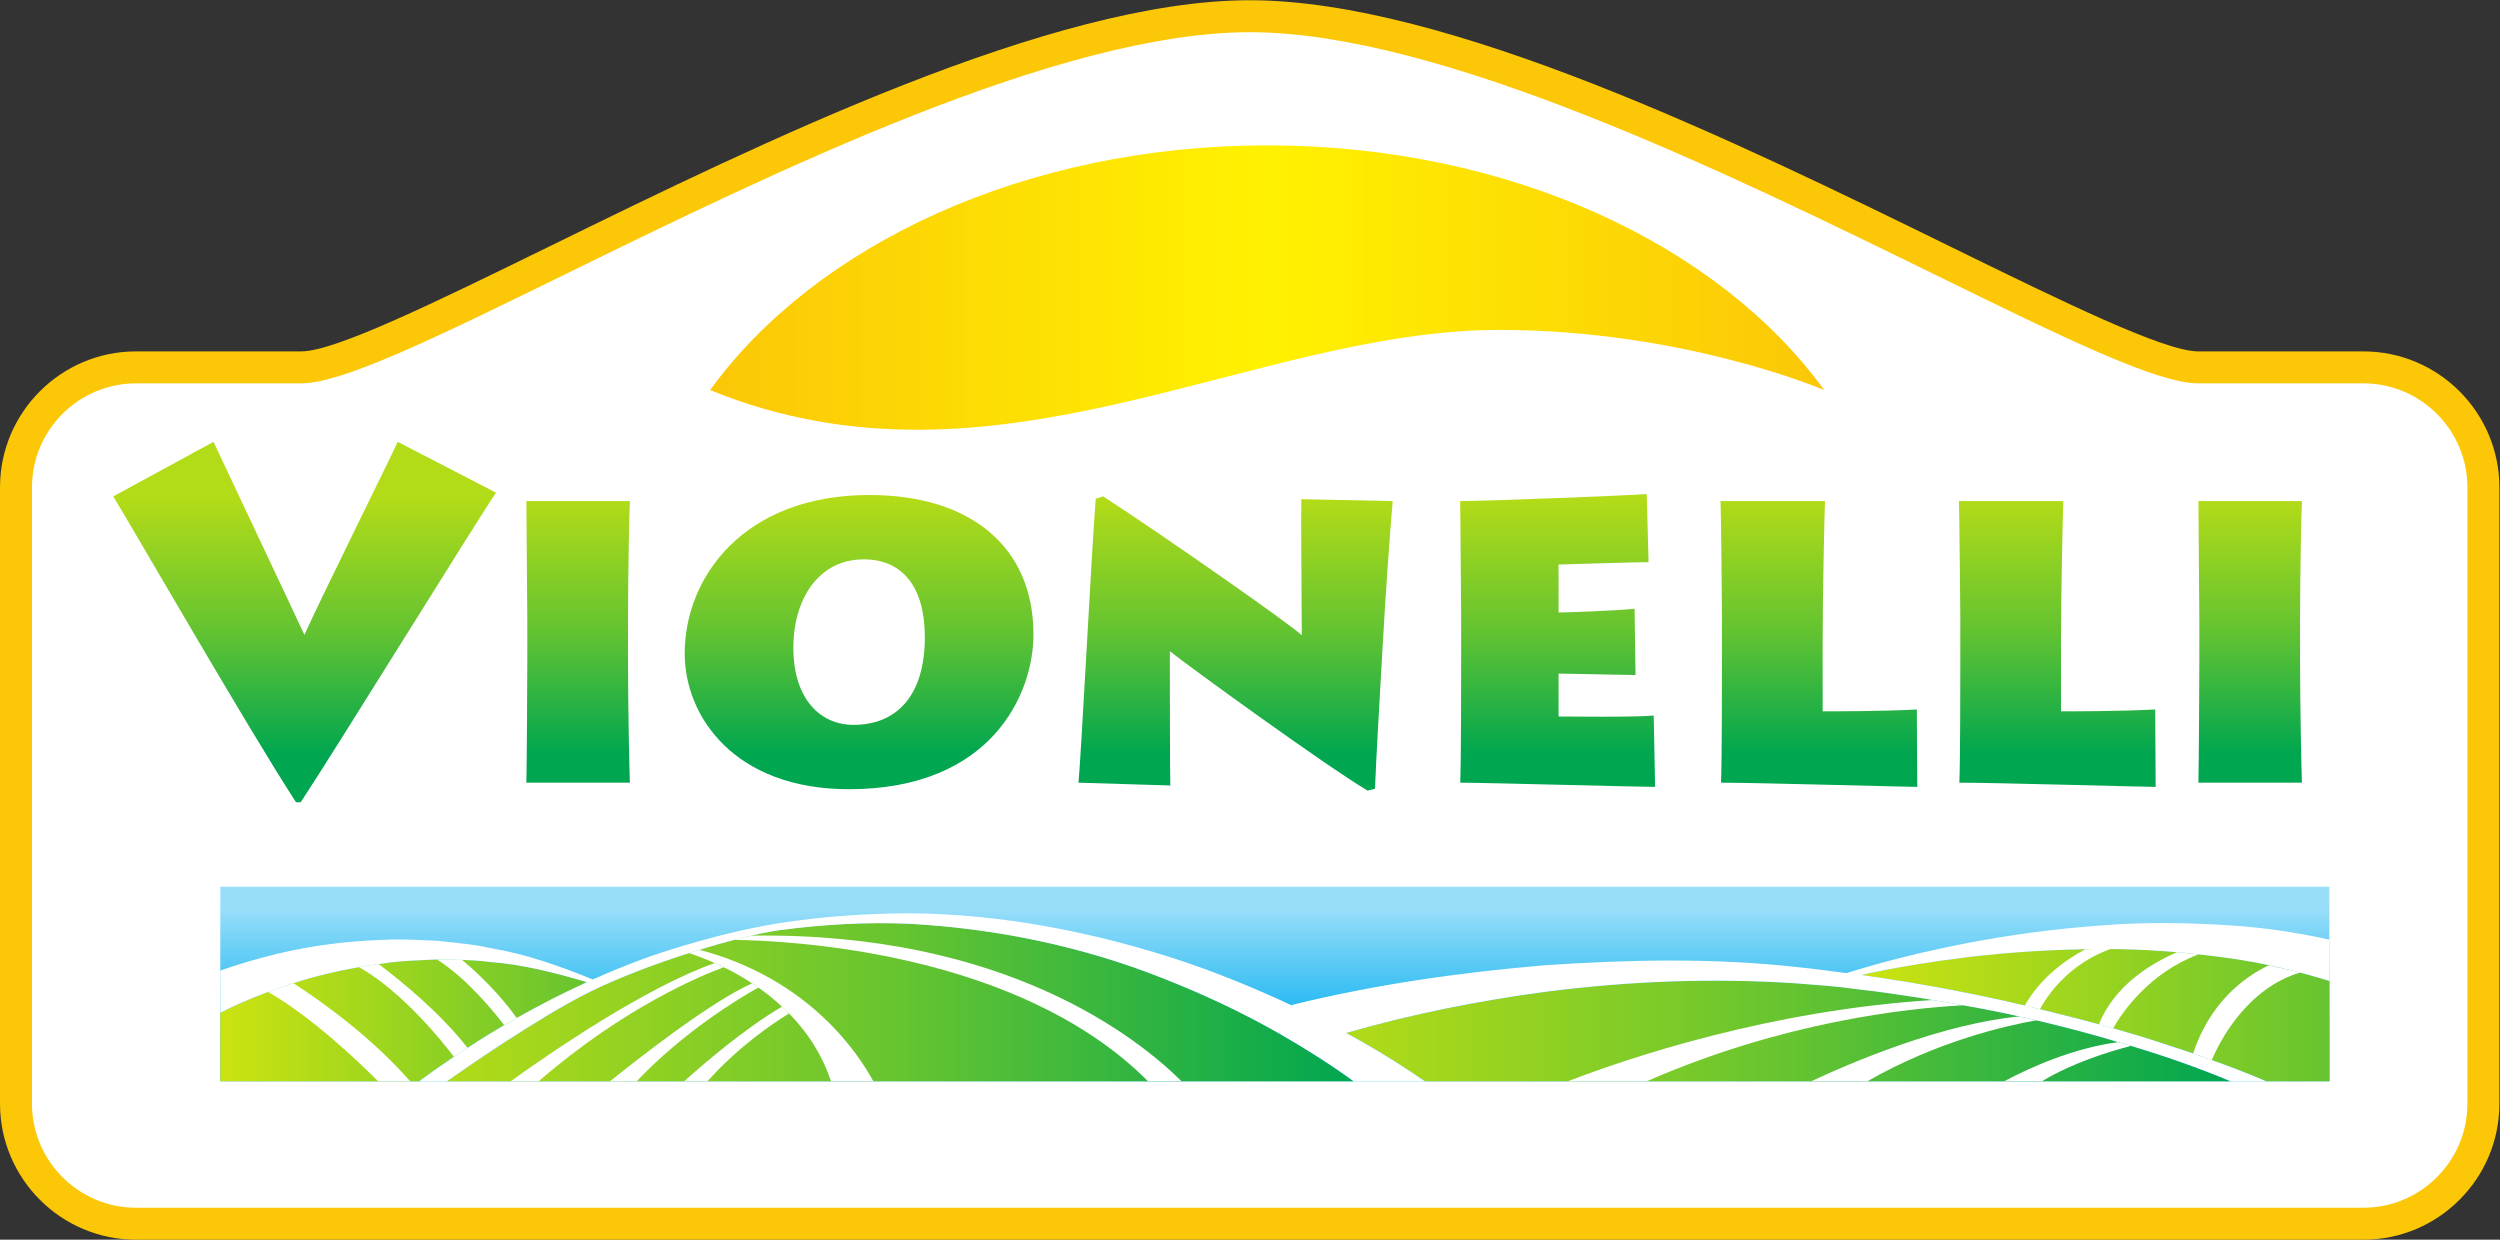
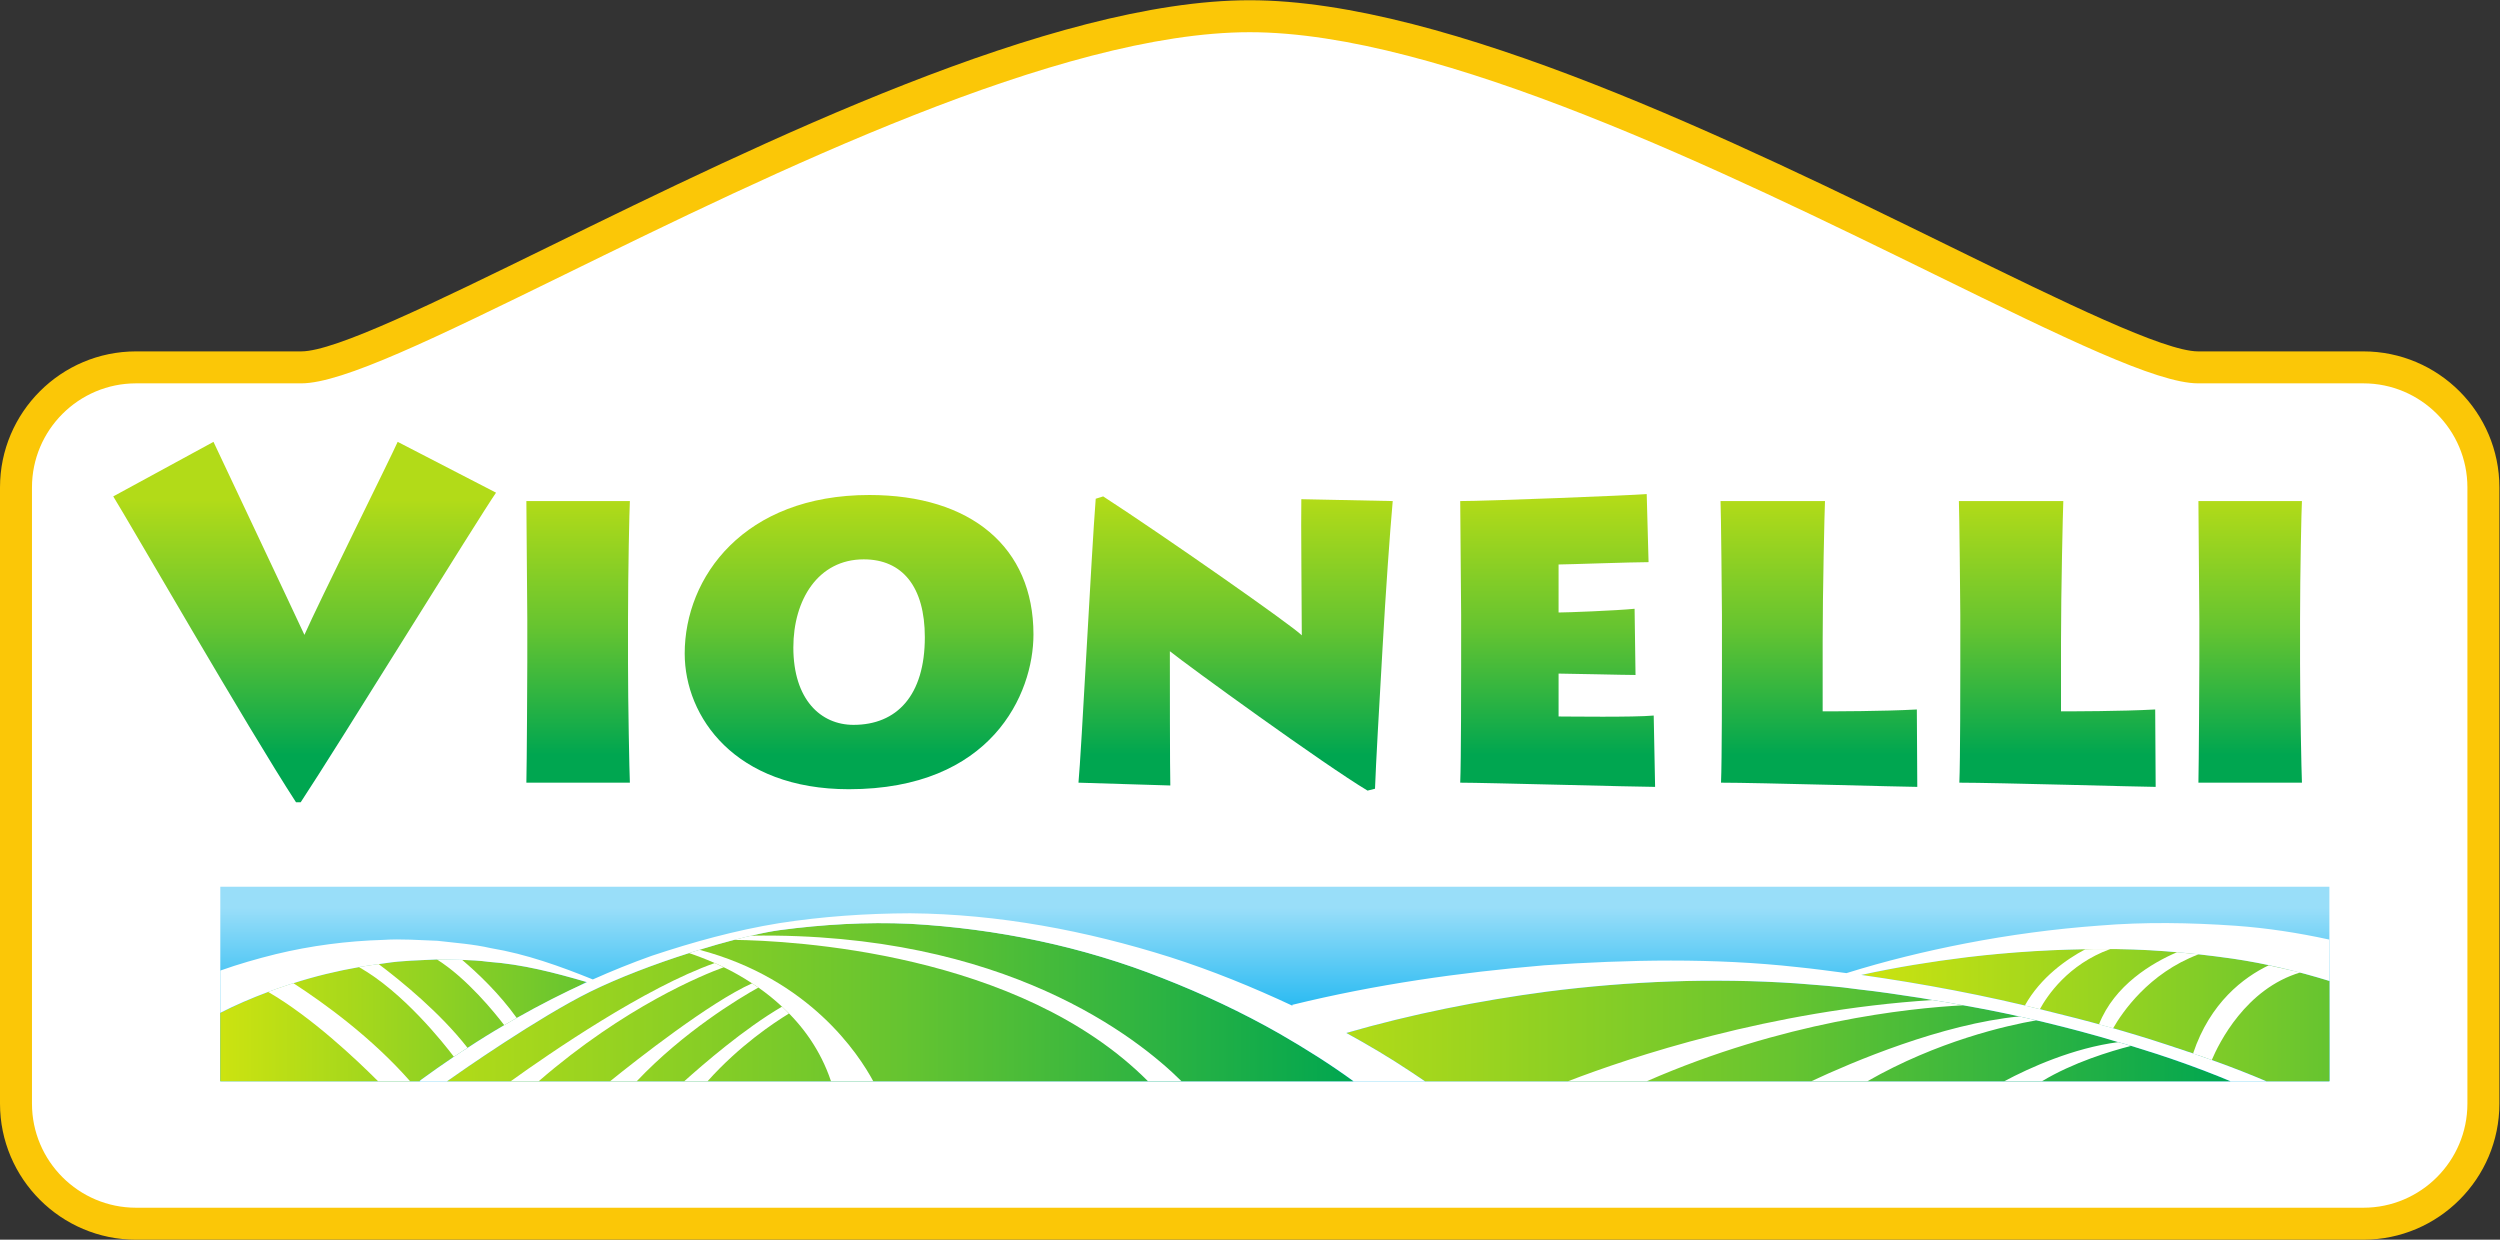
<svg xmlns="http://www.w3.org/2000/svg" viewBox="0 0 221.613 109.893" height="109.893" width="221.613" xml:space="preserve" id="svg2" version="1.1">
  <rect x="0" y="0" width="221.613" height="109.893" fill="#333333" stroke="none" />
  <defs id="defs6">
    <clipPath id="clipPath24" clipPathUnits="userSpaceOnUse">
      <path id="path22" d="m 842.672,727.742 c 160.758,0 300.278,-65.972 370.448,-162.722 0,0 -92.96,39.859 -215.557,40 -165.106,0.191 -335.805,-117.446 -525.344,-40 70.168,96.75 209.691,162.722 370.453,162.722 z" />
    </clipPath>
    <linearGradient id="linearGradient32" spreadMethod="pad" gradientTransform="matrix(740.91,0,0,-740.91,472.215,633.182)" gradientUnits="userSpaceOnUse" y2="0" x2="1" y1="0" x1="0">
      <stop id="stop26" offset="0" style="stop-opacity:1;stop-color:#fbc707" />
      <stop id="stop28" offset="0.5" style="stop-opacity:1;stop-color:#fff200" />
      <stop id="stop30" offset="1" style="stop-opacity:1;stop-color:#fbc707" />
    </linearGradient>
    <clipPath id="clipPath42" clipPathUnits="userSpaceOnUse">
      <path id="path40" d="M 329.863,496.773 C 318.086,479.719 223.516,326.555 199.961,290.891 h -3.106 C 164.609,340.496 85.547,477.859 75.312,494.293 l 66.66,36.273 c 6.504,-13.949 50.847,-107.589 60.468,-128.359 9.297,21.082 57.657,118.438 62.012,128.359 z" />
    </clipPath>
    <linearGradient id="linearGradient50" spreadMethod="pad" gradientTransform="matrix(0,-169.744,-169.744,0,202.588,492.127)" gradientUnits="userSpaceOnUse" y2="0" x2="1" y1="0" x1="0">
      <stop id="stop44" offset="0" style="stop-opacity:1;stop-color:#b2db18" />
      <stop id="stop46" offset="0.5" style="stop-opacity:1;stop-color:#66c430" />
      <stop id="stop48" offset="1" style="stop-opacity:1;stop-color:#00a650" />
    </linearGradient>
    <clipPath id="clipPath60" clipPathUnits="userSpaceOnUse">
      <path id="path58" d="m 417.629,383.602 c 0,-26.356 0.926,-73.485 1.238,-79.684 h -68.828 c 0.313,11.473 0.613,73.172 0.613,79.988 v 28.532 c 0,4.652 -0.613,72.242 -0.613,78.753 h 68.828 c -0.312,-4.961 -1.238,-47.441 -1.238,-79.062 z" />
    </clipPath>
    <linearGradient id="linearGradient68" spreadMethod="pad" gradientTransform="matrix(0,-169.744,-169.744,0,384.453,492.127)" gradientUnits="userSpaceOnUse" y2="0" x2="1" y1="0" x1="0">
      <stop id="stop62" offset="0" style="stop-opacity:1;stop-color:#b2db18" />
      <stop id="stop64" offset="0.5" style="stop-opacity:1;stop-color:#66c430" />
      <stop id="stop66" offset="1" style="stop-opacity:1;stop-color:#00a650" />
    </linearGradient>
    <clipPath id="clipPath78" clipPathUnits="userSpaceOnUse">
      <path id="path76" d="m 615.02,400.652 c 0,33.489 -14.883,51.782 -40.625,51.782 -30.391,0 -46.817,-26.973 -46.817,-58.602 0,-34.73 18.289,-51.469 40,-51.469 28.828,0 47.442,19.532 47.442,58.289 z M 455.332,389.805 c 0,50.847 39.375,105.422 122.781,105.422 67.59,0 109.145,-34.731 109.145,-92.711 0,-39.696 -27.903,-102.946 -122.785,-102.946 -75.657,0 -109.141,48.067 -109.141,90.235 z" />
    </clipPath>
    <linearGradient id="linearGradient86" spreadMethod="pad" gradientTransform="matrix(0,-169.744,-169.744,0,571.294,492.127)" gradientUnits="userSpaceOnUse" y2="0" x2="1" y1="0" x1="0">
      <stop id="stop80" offset="0" style="stop-opacity:1;stop-color:#b2db18" />
      <stop id="stop82" offset="0.5" style="stop-opacity:1;stop-color:#66c430" />
      <stop id="stop84" offset="1" style="stop-opacity:1;stop-color:#00a650" />
    </linearGradient>
    <clipPath id="clipPath96" clipPathUnits="userSpaceOnUse">
      <path id="path94" d="m 717.188,303.918 c 1.855,18.602 8.691,153.785 11.472,188.824 l 4.961,1.551 c 39.692,-25.738 126.199,-86.195 132.078,-92.398 0,14.261 -0.617,79.062 -0.312,90.539 l 60.781,-1.243 c -1.855,-20.769 -4.648,-59.843 -6.816,-98.601 -2.18,-38.137 -4.356,-75.344 -4.961,-92.707 l -4.961,-1.238 c -28.535,17.046 -119.996,83.406 -131.461,92.703 0,-13.645 0,-81.543 0.301,-89.297 z" />
    </clipPath>
    <linearGradient id="linearGradient104" spreadMethod="pad" gradientTransform="matrix(0,-169.744,-169.744,0,821.679,492.127)" gradientUnits="userSpaceOnUse" y2="0" x2="1" y1="0" x1="0">
      <stop id="stop98" offset="0" style="stop-opacity:1;stop-color:#b2db18" />
      <stop id="stop100" offset="0.5" style="stop-opacity:1;stop-color:#66c430" />
      <stop id="stop102" offset="1" style="stop-opacity:1;stop-color:#00a650" />
    </linearGradient>
    <clipPath id="clipPath114" clipPathUnits="userSpaceOnUse">
      <path id="path112" d="m 1100.65,301.121 c -11.48,0 -113.173,2.797 -129.599,2.797 0.613,13.953 0.613,70.379 0.613,76.578 v 35.039 c 0,4.344 -0.613,67.903 -0.613,75.656 17.676,0 112.239,3.719 124.019,4.649 l 1.23,-45.266 c -10.53,0 -54.88,-1.551 -59.84,-1.551 V 417.09 c 5.59,0 38.14,1.238 50.55,2.48 l 0.62,-44.035 c -7.44,0 -44.96,0.93 -51.17,0.93 v -28.527 c 7.14,0 49.92,-0.614 63.26,0.625 z" />
    </clipPath>
    <linearGradient id="linearGradient122" spreadMethod="pad" gradientTransform="matrix(0,-169.744,-169.744,0,1035.85,492.127)" gradientUnits="userSpaceOnUse" y2="0" x2="1" y1="0" x1="0">
      <stop id="stop116" offset="0" style="stop-opacity:1;stop-color:#b2db18" />
      <stop id="stop118" offset="0.5" style="stop-opacity:1;stop-color:#66c430" />
      <stop id="stop120" offset="1" style="stop-opacity:1;stop-color:#00a650" />
    </linearGradient>
    <clipPath id="clipPath132" clipPathUnits="userSpaceOnUse">
      <path id="path130" d="m 1213.63,491.191 c -0.31,-6.203 -1.55,-60.461 -1.55,-93.636 v -46.2 c 6.82,0 40,0 62.63,1.243 l 0.3,-51.477 c -8.35,0 -106.34,2.797 -130.52,2.797 0.62,13.953 0.62,70.379 0.62,76.578 v 35.039 c 0,4.344 -0.62,70.383 -0.94,75.656 z" />
    </clipPath>
    <linearGradient id="linearGradient140" spreadMethod="pad" gradientTransform="matrix(0,-169.744,-169.744,0,1209.6,492.127)" gradientUnits="userSpaceOnUse" y2="0" x2="1" y1="0" x1="0">
      <stop id="stop134" offset="0" style="stop-opacity:1;stop-color:#b2db18" />
      <stop id="stop136" offset="0.5" style="stop-opacity:1;stop-color:#66c430" />
      <stop id="stop138" offset="1" style="stop-opacity:1;stop-color:#00a650" />
    </linearGradient>
    <clipPath id="clipPath150" clipPathUnits="userSpaceOnUse">
      <path id="path148" d="m 1372.12,491.191 c -0.3,-6.203 -1.54,-60.461 -1.54,-93.636 v -46.2 c 6.82,0 40,0 62.64,1.243 l 0.31,-51.477 c -8.38,0 -106.36,2.797 -130.55,2.797 0.63,13.953 0.63,70.379 0.63,76.578 v 35.039 c 0,4.344 -0.63,70.383 -0.94,75.656 z" />
    </clipPath>
    <linearGradient id="linearGradient158" spreadMethod="pad" gradientTransform="matrix(0,-169.744,-169.744,0,1368.11,492.127)" gradientUnits="userSpaceOnUse" y2="0" x2="1" y1="0" x1="0">
      <stop id="stop152" offset="0" style="stop-opacity:1;stop-color:#b2db18" />
      <stop id="stop154" offset="0.5" style="stop-opacity:1;stop-color:#66c430" />
      <stop id="stop156" offset="1" style="stop-opacity:1;stop-color:#00a650" />
    </linearGradient>
    <clipPath id="clipPath168" clipPathUnits="userSpaceOnUse">
      <path id="path166" d="m 1529.55,383.602 c 0,-26.356 0.93,-73.485 1.25,-79.684 h -68.84 c 0.3,11.473 0.61,73.172 0.61,79.988 v 28.532 c 0,4.652 -0.61,72.242 -0.61,78.753 h 68.84 c -0.32,-4.961 -1.25,-47.441 -1.25,-79.062 z" />
    </clipPath>
    <linearGradient id="linearGradient176" spreadMethod="pad" gradientTransform="matrix(0,-169.744,-169.744,0,1496.38,492.127)" gradientUnits="userSpaceOnUse" y2="0" x2="1" y1="0" x1="0">
      <stop id="stop170" offset="0" style="stop-opacity:1;stop-color:#b2db18" />
      <stop id="stop172" offset="0.5" style="stop-opacity:1;stop-color:#66c430" />
      <stop id="stop174" offset="1" style="stop-opacity:1;stop-color:#00a650" />
    </linearGradient>
    <clipPath id="clipPath186" clipPathUnits="userSpaceOnUse">
      <path id="path184" d="M 1549.06,105.371 H 146.5 v 129.363 h 1402.56 z" />
    </clipPath>
    <linearGradient id="linearGradient192" spreadMethod="pad" gradientTransform="matrix(0,91.131,91.131,0,847.777,129.573)" gradientUnits="userSpaceOnUse" y2="0" x2="1" y1="0" x1="0">
      <stop id="stop188" offset="0" style="stop-opacity:1;stop-color:#00adef" />
      <stop id="stop190" offset="1" style="stop-opacity:1;stop-color:#99def9" />
    </linearGradient>
    <clipPath id="clipPath202" clipPathUnits="userSpaceOnUse">
      <path id="path200" d="m 1484.22,186.965 c -28.83,4.058 -58.15,6.637 -87.6,6.336 -29.44,-0.086 -58.98,-1.875 -88.38,-5.403 -23.63,-2.878 -47.22,-6.738 -70.51,-11.863 41.43,-5.82 82.48,-13.601 123.03,-23.777 27.21,-6.535 54.23,-14.016 80.84,-22.785 22.13,-7.168 43.9,-14.993 65.49,-24.102 h 41.97 v 66.68 c -21.1,6.472 -42.71,11.719 -64.84,14.914 z" />
    </clipPath>
    <linearGradient id="linearGradient210" spreadMethod="pad" gradientTransform="matrix(311.321,0,0,-311.321,1237.73,149.348)" gradientUnits="userSpaceOnUse" y2="0" x2="1" y1="0" x1="0">
      <stop id="stop204" offset="0" style="stop-opacity:1;stop-color:#cce310" />
      <stop id="stop206" offset="0.5" style="stop-opacity:1;stop-color:#99d420" />
      <stop id="stop208" offset="1" style="stop-opacity:1;stop-color:#66c430" />
    </linearGradient>
    <clipPath id="clipPath220" clipPathUnits="userSpaceOnUse">
      <path id="path218" d="m 1358.95,144.766 c -27.02,6.562 -54.38,11.621 -81.83,15.988 -13.73,2.144 -27.47,4.187 -41.28,5.75 -13.76,1.965 -27.6,2.891 -41.41,3.926 -55.27,3.789 -110.89,1.511 -165.74,-5.508 -45.014,-5.977 -90.131,-14.902 -133.374,-27.434 14.512,-7.929 28.821,-16.465 43.164,-26.043 l 9.102,-6.074 h 535.698 c -40.02,16.602 -82.12,29.121 -124.33,39.395 z" />
    </clipPath>
    <linearGradient id="linearGradient228" spreadMethod="pad" gradientTransform="matrix(587.958,0,0,-587.958,895.321,138.809)" gradientUnits="userSpaceOnUse" y2="0" x2="1" y1="0" x1="0">
      <stop id="stop222" offset="0" style="stop-opacity:1;stop-color:#b2db18" />
      <stop id="stop224" offset="0.5" style="stop-opacity:1;stop-color:#66c430" />
      <stop id="stop226" offset="1" style="stop-opacity:1;stop-color:#00a650" />
    </linearGradient>
    <clipPath id="clipPath238" clipPathUnits="userSpaceOnUse">
      <path id="path236" d="M 850.895,136.992 C 826.02,151.133 800,163.359 773.27,173.855 c -53.426,21.211 -110.52,33.059 -168.125,36.211 -28.844,1.301 -57.786,-0.386 -86.45,-4.175 -28.66,-4.028 -88.402,-22.328 -126.289,-41.055 -34.676,-17.133 -86.652,-53.43 -95.234,-59.465 h 602.863 c -15.605,11.328 -32.316,21.934 -49.14,31.621 z" />
    </clipPath>
    <linearGradient id="linearGradient246" spreadMethod="pad" gradientTransform="matrix(602.859,0,0,-602.859,297.175,157.937)" gradientUnits="userSpaceOnUse" y2="0" x2="1" y1="0" x1="0">
      <stop id="stop240" offset="0" style="stop-opacity:1;stop-color:#b2db18" />
      <stop id="stop242" offset="0.5" style="stop-opacity:1;stop-color:#66c430" />
      <stop id="stop244" offset="1" style="stop-opacity:1;stop-color:#00a650" />
    </linearGradient>
    <clipPath id="clipPath256" clipPathUnits="userSpaceOnUse">
      <path id="path254" d="m 325.063,184.766 c -11.465,1.613 -23.083,1.257 -34.559,1.629 -11.516,-0.653 -23.008,-0.75 -34.383,-2.54 -22.762,-2.742 -45.187,-7.792 -66.758,-15.144 -14.613,-4.91 -29.25,-11.027 -42.863,-17.91 v -45.43 h 132.77 l -0.188,0.254 0.961,0.703 c 32.402,23.809 67.082,44.531 103.477,61.649 2.75,1.488 4.839,2.609 6.351,3.41 -21.312,6.289 -42.801,11.758 -64.808,13.379 z" />
    </clipPath>
    <linearGradient id="linearGradient264" spreadMethod="pad" gradientTransform="matrix(243.372,0,0,-243.372,146.5,145.886)" gradientUnits="userSpaceOnUse" y2="0" x2="1" y1="0" x1="0">
      <stop id="stop258" offset="0" style="stop-opacity:1;stop-color:#cce310" />
      <stop id="stop260" offset="0.5" style="stop-opacity:1;stop-color:#99d420" />
      <stop id="stop262" offset="1" style="stop-opacity:1;stop-color:#66c430" />
    </linearGradient>
  </defs>
  <g transform="matrix(1.333,0,0,-1.333,0,109.893)" id="g10">
    <g transform="scale(0.1)" id="g12">
      <path id="path14" style="fill:#ffffff;fill-opacity:1;fill-rule:nonzero;stroke:none" d="m 1571.64,580.102 h -109.89 c -68.04,0 -427.19,233.515 -630.695,233.515 -203.504,0 -562.657,-233.515 -630.696,-233.515 H 90.469 c -44.098,0 -79.84,-35.743 -79.84,-79.836 V 90.477 c 0,-44.09 35.742,-79.84 79.84,-79.84 H 1571.65 c 44.09,0 79.83,35.75 79.83,79.84 V 500.266 c 0,44.093 -35.74,79.836 -79.84,79.836" />
      <path id="path16" style="fill:#fbc707;fill-opacity:1;fill-rule:nonzero;stroke:none" d="m 90.469,569.473 c -38.164,0 -69.207,-31.043 -69.207,-69.207 V 90.477 c 0,-38.164 31.043,-69.215 69.207,-69.215 H 1571.65 c 38.16,0 69.19,31.051 69.19,69.215 V 500.266 c 0,38.164 -31.04,69.207 -69.2,69.207 h -109.89 c -27.39,0 -89.2,30.261 -174.72,72.152 -139.06,68.102 -329.495,161.363 -455.975,161.363 -126.485,0 -316.93,-93.265 -455.981,-161.367 C 289.547,599.734 227.75,569.473 200.359,569.473 Z M 1571.65,0 H 90.469 C 40.586,0 0,40.598 0,90.477 V 500.266 c 0,49.879 40.586,90.464 90.469,90.464 H 200.359 c 22.469,0 88.684,32.434 165.364,69.985 140.922,69.015 333.922,163.531 465.332,163.531 131.402,0 324.395,-94.516 465.315,-163.523 76.69,-37.559 142.91,-69.993 165.38,-69.993 h 109.89 c 49.88,0 90.47,-40.585 90.47,-90.464 V 90.477 C 1662.11,40.598 1621.53,0 1571.65,0" />
      <g id="g18">
        <g clip-path="url(#clipPath24)" id="g20">
-           <path id="path34" style="fill:url(#linearGradient32);fill-opacity:1;fill-rule:nonzero;stroke:none" d="m 842.672,727.742 c 160.758,0 300.278,-65.972 370.448,-162.722 0,0 -92.96,39.859 -215.557,40 -165.106,0.191 -335.805,-117.446 -525.344,-40 70.168,96.75 209.691,162.722 370.453,162.722" />
-         </g>
+           </g>
      </g>
      <g id="g36">
        <g clip-path="url(#clipPath42)" id="g38">
          <path id="path52" style="fill:url(#linearGradient50);fill-opacity:1;fill-rule:nonzero;stroke:none" d="M 329.863,496.773 C 318.086,479.719 223.516,326.555 199.961,290.891 h -3.106 C 164.609,340.496 85.547,477.859 75.312,494.293 l 66.66,36.273 c 6.504,-13.949 50.847,-107.589 60.468,-128.359 9.297,21.082 57.657,118.438 62.012,128.359 l 65.41,-33.793" />
        </g>
      </g>
      <g id="g54">
        <g clip-path="url(#clipPath60)" id="g56">
          <path id="path70" style="fill:url(#linearGradient68);fill-opacity:1;fill-rule:nonzero;stroke:none" d="m 417.629,383.602 c 0,-26.356 0.926,-73.485 1.238,-79.684 h -68.828 c 0.313,11.473 0.613,73.172 0.613,79.988 v 28.532 c 0,4.652 -0.613,72.242 -0.613,78.753 h 68.828 c -0.312,-4.961 -1.238,-47.441 -1.238,-79.062 v -28.527" />
        </g>
      </g>
      <g id="g72">
        <g clip-path="url(#clipPath78)" id="g74">
          <path id="path88" style="fill:url(#linearGradient86);fill-opacity:1;fill-rule:nonzero;stroke:none" d="m 615.02,400.652 c 0,33.489 -14.883,51.782 -40.625,51.782 -30.391,0 -46.817,-26.973 -46.817,-58.602 0,-34.73 18.289,-51.469 40,-51.469 28.828,0 47.442,19.532 47.442,58.289 z M 455.332,389.805 c 0,50.847 39.375,105.422 122.781,105.422 67.59,0 109.145,-34.731 109.145,-92.711 0,-39.696 -27.903,-102.946 -122.785,-102.946 -75.657,0 -109.141,48.067 -109.141,90.235" />
        </g>
      </g>
      <g id="g90">
        <g clip-path="url(#clipPath96)" id="g92">
          <path id="path106" style="fill:url(#linearGradient104);fill-opacity:1;fill-rule:nonzero;stroke:none" d="m 717.188,303.918 c 1.855,18.602 8.691,153.785 11.472,188.824 l 4.961,1.551 c 39.692,-25.738 126.199,-86.195 132.078,-92.398 0,14.261 -0.617,79.062 -0.312,90.539 l 60.781,-1.243 c -1.855,-20.769 -4.648,-59.843 -6.816,-98.601 -2.18,-38.137 -4.356,-75.344 -4.961,-92.707 l -4.961,-1.238 c -28.535,17.046 -119.996,83.406 -131.461,92.703 0,-13.645 0,-81.543 0.301,-89.297 l -61.082,1.867" />
        </g>
      </g>
      <g id="g108">
        <g clip-path="url(#clipPath114)" id="g110">
          <path id="path124" style="fill:url(#linearGradient122);fill-opacity:1;fill-rule:nonzero;stroke:none" d="m 1100.65,301.121 c -11.48,0 -113.173,2.797 -129.599,2.797 0.613,13.953 0.613,70.379 0.613,76.578 v 35.039 c 0,4.344 -0.613,67.903 -0.613,75.656 17.676,0 112.239,3.719 124.019,4.649 l 1.23,-45.266 c -10.53,0 -54.88,-1.551 -59.84,-1.551 V 417.09 c 5.59,0 38.14,1.238 50.55,2.48 l 0.62,-44.035 c -7.44,0 -44.96,0.93 -51.17,0.93 v -28.527 c 7.14,0 49.92,-0.614 63.26,0.625 l 0.93,-47.442" />
        </g>
      </g>
      <g id="g126">
        <g clip-path="url(#clipPath132)" id="g128">
          <path id="path142" style="fill:url(#linearGradient140);fill-opacity:1;fill-rule:nonzero;stroke:none" d="m 1213.63,491.191 c -0.31,-6.203 -1.55,-60.461 -1.55,-93.636 v -46.2 c 6.82,0 40,0 62.63,1.243 l 0.3,-51.477 c -8.35,0 -106.34,2.797 -130.52,2.797 0.62,13.953 0.62,70.379 0.62,76.578 v 35.039 c 0,4.344 -0.62,70.383 -0.94,75.656 h 69.46" />
        </g>
      </g>
      <g id="g144">
        <g clip-path="url(#clipPath150)" id="g146">
          <path id="path160" style="fill:url(#linearGradient158);fill-opacity:1;fill-rule:nonzero;stroke:none" d="m 1372.12,491.191 c -0.3,-6.203 -1.54,-60.461 -1.54,-93.636 v -46.2 c 6.82,0 40,0 62.64,1.243 l 0.31,-51.477 c -8.38,0 -106.36,2.797 -130.55,2.797 0.63,13.953 0.63,70.379 0.63,76.578 v 35.039 c 0,4.344 -0.63,70.383 -0.94,75.656 h 69.45" />
        </g>
      </g>
      <g id="g162">
        <g clip-path="url(#clipPath168)" id="g164">
          <path id="path178" style="fill:url(#linearGradient176);fill-opacity:1;fill-rule:nonzero;stroke:none" d="m 1529.55,383.602 c 0,-26.356 0.93,-73.485 1.25,-79.684 h -68.84 c 0.3,11.473 0.61,73.172 0.61,79.988 v 28.532 c 0,4.652 -0.61,72.242 -0.61,78.753 h 68.84 c -0.32,-4.961 -1.25,-47.441 -1.25,-79.062 v -28.527" />
        </g>
      </g>
      <g id="g180">
        <g clip-path="url(#clipPath186)" id="g182">
          <path id="path194" style="fill:url(#linearGradient192);fill-opacity:1;fill-rule:nonzero;stroke:none" d="M 1549.06,105.371 H 146.5 V 234.734 H 1549.06 V 105.371" />
        </g>
      </g>
      <g id="g196">
        <g clip-path="url(#clipPath202)" id="g198">
          <path id="path212" style="fill:url(#linearGradient210);fill-opacity:1;fill-rule:nonzero;stroke:none" d="m 1484.22,186.965 c -28.83,4.058 -58.15,6.637 -87.6,6.336 -29.44,-0.086 -58.98,-1.875 -88.38,-5.403 -23.63,-2.878 -47.22,-6.738 -70.51,-11.863 41.43,-5.82 82.48,-13.601 123.03,-23.777 27.21,-6.535 54.23,-14.016 80.84,-22.785 22.13,-7.168 43.9,-14.993 65.49,-24.102 h 41.97 v 66.68 c -21.1,6.472 -42.71,11.719 -64.84,14.914" />
        </g>
      </g>
      <g id="g214">
        <g clip-path="url(#clipPath220)" id="g216">
          <path id="path230" style="fill:url(#linearGradient228);fill-opacity:1;fill-rule:nonzero;stroke:none" d="m 1358.95,144.766 c -27.02,6.562 -54.38,11.621 -81.83,15.988 -13.73,2.144 -27.47,4.187 -41.28,5.75 -13.76,1.965 -27.6,2.891 -41.41,3.926 -55.27,3.789 -110.89,1.511 -165.74,-5.508 -45.014,-5.977 -90.131,-14.902 -133.374,-27.434 14.512,-7.929 28.821,-16.465 43.164,-26.043 l 9.102,-6.074 h 535.698 c -40.02,16.602 -82.12,29.121 -124.33,39.395" />
        </g>
      </g>
      <g id="g232">
        <g clip-path="url(#clipPath238)" id="g234">
          <path id="path248" style="fill:url(#linearGradient246);fill-opacity:1;fill-rule:nonzero;stroke:none" d="M 850.895,136.992 C 826.02,151.133 800,163.359 773.27,173.855 c -53.426,21.211 -110.52,33.059 -168.125,36.211 -28.844,1.301 -57.786,-0.386 -86.45,-4.175 -28.66,-4.028 -88.402,-22.328 -126.289,-41.055 -34.676,-17.133 -86.652,-53.43 -95.234,-59.465 h 602.863 c -15.605,11.328 -32.316,21.934 -49.14,31.621" />
        </g>
      </g>
      <g id="g250">
        <g clip-path="url(#clipPath256)" id="g252">
          <path id="path266" style="fill:url(#linearGradient264);fill-opacity:1;fill-rule:nonzero;stroke:none" d="m 325.063,184.766 c -11.465,1.613 -23.083,1.257 -34.559,1.629 -11.516,-0.653 -23.008,-0.75 -34.383,-2.54 -22.762,-2.742 -45.187,-7.792 -66.758,-15.144 -14.613,-4.91 -29.25,-11.027 -42.863,-17.91 v -45.43 h 132.77 l -0.188,0.254 0.961,0.703 c 32.402,23.809 67.082,44.531 103.477,61.649 2.75,1.488 4.839,2.609 6.351,3.41 -21.312,6.289 -42.801,11.758 -64.808,13.379" />
        </g>
      </g>
      <path id="path268" style="fill:#ffffff;fill-opacity:1;fill-rule:nonzero;stroke:none" d="m 1308.23,187.871 c -23.61,-2.898 -47.21,-6.699 -70.51,-11.797 41.41,-5.898 82.5,-13.601 123.01,-23.801 27.29,-6.597 54.29,-14.003 80.9,-22.8 22.1,-7.2 43.89,-14.903 65.49,-24.102 h -23.79 c -21.51,9.004 -43.61,16.699 -66.11,23.508 -2.8,0.894 -5.7,1.797 -8.6,2.5 -16.4,5 -33.1,9.391 -49.7,13.394 -1.6,0.403 -3.19,0.801 -4.79,1.106 -3.8,0.898 -7.5,1.797 -11.3,2.598 -12.41,2.793 -24.81,5.195 -37.31,7.402 -6.79,1.301 -13.49,2.5 -20.3,3.496 -2.7,0.496 -5.4,0.996 -8.1,1.395 -13.7,2.101 -27.5,4.203 -41.29,5.707 -13.8,2 -27.6,2.898 -41.41,4 -55.29,3.695 -110.9,1.496 -165.69,-5.504 -45.113,-5.996 -90.21,-15 -133.402,-27.5 14.492,-7.903 28.797,-16.399 43.192,-25.996 l 9.101,-6.106 h -47.5 c -15.594,11.406 -32.402,21.902 -49.199,31.602 -24.902,14.199 -50.899,26.406 -77.699,36.906 -53.399,21.199 -110.496,32.996 -168.102,36.199 -28.797,1.301 -57.797,-0.398 -86.394,-4.199 -5.403,-0.703 -11.907,-2 -19.102,-3.699 -2.402,-0.508 -4.902,-1.106 -7.402,-1.809 -1.301,-0.293 -2.703,-0.598 -4,-0.996 -7.301,-1.902 -15.102,-4.102 -23.102,-6.602 -2.301,-0.703 -4.598,-1.394 -6.898,-2.199 -23.102,-7.304 -47.102,-16.504 -65.801,-25.703 -34.301,-17 -85.801,-52.898 -95.098,-59.5 h -18.101 l -0.102,0.203 0.902,0.805 c 7.102,5.191 14.403,10.293 21.797,15.293 0.504,0.301 1,0.699 1.602,1.004 2.5,1.699 4.902,3.301 7.5,4.902 8,5.293 16.098,10.293 24.398,15.098 2.703,1.601 5.504,3.203 8.301,4.797 15.203,8.601 30.805,16.597 46.699,23.797 -21.496,6.308 -43.097,11.906 -65.297,13.503 -5.902,0.801 -11.8,1.106 -17.699,1.301 h -0.504 c -5.398,0.196 -10.898,0.196 -16.297,0.305 -11.5,-0.609 -23,-0.703 -34.402,-2.5 -1.398,-0.207 -2.898,-0.402 -4.301,-0.609 -1.394,-0.094 -2.797,-0.293 -4.199,-0.594 -2.195,-0.305 -4.398,-0.606 -6.5,-1.004 -0.801,-0.102 -1.601,-0.195 -2.394,-0.402 -14.805,-2.598 -29.301,-6.094 -43.606,-10.696 -1.898,-0.601 -3.894,-1.199 -5.801,-1.902 -3.699,-1.199 -7.3,-2.5 -10.996,-3.899 -10.902,-4.097 -21.703,-8.699 -31.801,-13.894 v 28.098 c 12.098,4.293 24.301,7.8 36.801,10.894 23.496,5.703 47.598,8.801 71.598,9.504 12.004,0.801 24,-0.203 36,-0.605 11.898,-1.399 23.801,-2.2 35.5,-4.891 23.5,-3.906 46,-12.004 67.801,-20.805 12.797,5.696 25.898,10.996 39.101,15.696 27.598,9.207 55.797,17 84.699,21.707 28.797,4.496 57.997,6.496 87.297,6.593 58.602,-0.5 116.903,-11.496 172.903,-29.199 27.797,-8.894 54.8,-19.894 81.304,-32.297 l -0.207,0.598 c 55.899,13.699 111.301,21.504 167.6,26.301 56.1,3.797 112.5,5 168.41,-1.203 10.9,-1.094 21.7,-2.598 32.59,-3.997 25.9,8.098 52.2,14.504 78.9,19.7 29.41,5.703 59.2,9.699 89.2,11.906 30.1,2.5 60.4,2 90.7,-0.109 20.9,-1.497 41.7,-4.7 62.3,-9.2 v -27.5 c -21.1,6.504 -42.7,11.7 -64.8,14.903 -28.8,4.101 -58.2,6.601 -87.59,6.297 -29.41,-0.094 -59.01,-1.891 -88.4,-5.399" />
      <path id="path270" style="fill:#ffffff;fill-opacity:1;fill-rule:nonzero;stroke:none" d="m 785.723,105.371 h -22.301 c -85.695,86.106 -237.699,93.508 -275.199,94.004 1.297,0.398 2.699,0.703 4,0.996 2.5,0.703 5,1.301 7.402,1.809 169.102,2.593 257.5,-68.41 286.098,-96.809" />
      <path id="path272" style="fill:#ffffff;fill-opacity:1;fill-rule:nonzero;stroke:none" d="m 580.723,105.371 h -28.102 c -7,20.899 -19.101,37.207 -32.598,49.602 -5.101,4.8 -10.398,9.004 -15.703,12.703 -1.394,0.996 -2.797,1.894 -4.199,2.801 -6.5,4.296 -12.797,7.793 -18.797,10.695 -2.004,1.008 -4,1.902 -5.898,2.805 h -0.106 c -6.699,2.898 -12.5,5.093 -17.097,6.597 2.3,0.805 4.597,1.496 6.898,2.199 73.203,-19.296 106,-69.503 115.602,-87.402" />
      <path id="path274" style="fill:#ffffff;fill-opacity:1;fill-rule:nonzero;stroke:none" d="m 195.121,170.574 c -1.898,-0.601 -3.894,-1.199 -5.801,-1.902 -3.699,-1.199 -7.3,-2.5 -10.996,-3.899 28.899,-16.796 58.399,-44.695 73.098,-59.402 h 21.305 c -25.504,29.004 -56.805,51.699 -77.606,65.203 z m 56.699,12.696 c -1.394,-0.094 -2.797,-0.293 -4.199,-0.594 -2.195,-0.305 -4.398,-0.606 -6.5,-1.004 -0.801,-0.102 -1.601,-0.195 -2.394,-0.402 29.394,-16.59 56.296,-50.594 63.093,-59.598 0.504,0.301 1,0.699 1.602,1.004 2.5,1.699 4.902,3.301 7.5,4.902 -18.102,23.192 -43.797,44.199 -59.102,55.692 z m 55.504,2.804 h -0.504 c -5.398,0.196 -10.898,0.196 -16.297,0.305 20.098,-12.609 38.598,-35.609 44.797,-43.703 2.703,1.601 5.504,3.203 8.301,4.797 -11.601,16.199 -25.695,29.597 -36.297,38.601" />
      <path id="path276" style="fill:#ffffff;fill-opacity:1;fill-rule:nonzero;stroke:none" d="m 1526.92,178.379 -18.19,4.094 c -16.7,-8 -39.01,-24.797 -50.31,-58.594 v -0.109 c 4.2,-1.297 8.3,-2.793 12.41,-4.297 4.79,11.297 22.59,47.402 58.79,58.203 -0.89,0.195 -1.79,0.398 -2.7,0.703 z m -79.2,12.793 c -16.49,-7.102 -41.6,-21.797 -51.89,-47.996 3.19,-0.805 6.29,-1.699 9.39,-2.602 5.9,10.305 23.6,36.699 56.9,49.199 -4.8,0.5 -9.6,0.997 -14.4,1.399 z m -51.09,2.098 c -3.3,0 -6.7,0 -10,-0.196 -12.21,-6.504 -29.6,-18.504 -40.11,-37.398 3.3,-0.703 6.71,-1.504 10,-2.406 4.8,8.8 18.7,29.804 46.81,40 h -6.7" />
      <path id="path278" style="fill:#ffffff;fill-opacity:1;fill-rule:nonzero;stroke:none" d="m 1285.22,159.375 c -107.9,-6.797 -201.49,-38.203 -242.5,-54.004 h 52.4 c 90.9,39.707 173.11,48.508 210.4,50.508 -6.79,1.301 -13.49,2.5 -20.3,3.496 z m 123.4,-27.996 c -29.89,-3.906 -58.69,-16.906 -75.79,-26.008 h 25.09 c 20.7,12.5 45.6,20 59.3,23.508 -2.8,0.894 -5.7,1.797 -8.6,2.5 z m -65.79,17.098 c -51.41,-5 -111.01,-30.301 -138.3,-43.106 h 37.29 c 46.7,26.699 92.31,37 112.31,40.508 -3.8,0.898 -7.5,1.797 -11.3,2.598" />
      <path id="path280" style="fill:#ffffff;fill-opacity:1;fill-rule:nonzero;stroke:none" d="m 522.422,152.676 c -0.801,0.801 -1.598,1.601 -2.399,2.297 -25.3,-14.797 -52.5,-38.403 -65,-49.602 h 15.5 c 21.2,23.699 44.102,38.906 54.102,45 -0.703,0.801 -1.402,1.504 -2.203,2.305 z m -46.996,31.301 h -0.106 c -46.097,-16.204 -109.398,-59.7 -135.695,-78.606 h 18.598 c 57.601,49.902 109.597,70.899 123.101,75.801 -2.004,1.008 -4,1.902 -5.898,2.805 z m 24.695,-13.5 c -27.898,-12.5 -76.601,-50.704 -94.398,-65.106 h 17.699 c 31.203,32.899 67.598,54.902 80.898,62.305 -1.394,0.996 -2.797,1.894 -4.199,2.801" />
    </g>
  </g>
</svg>